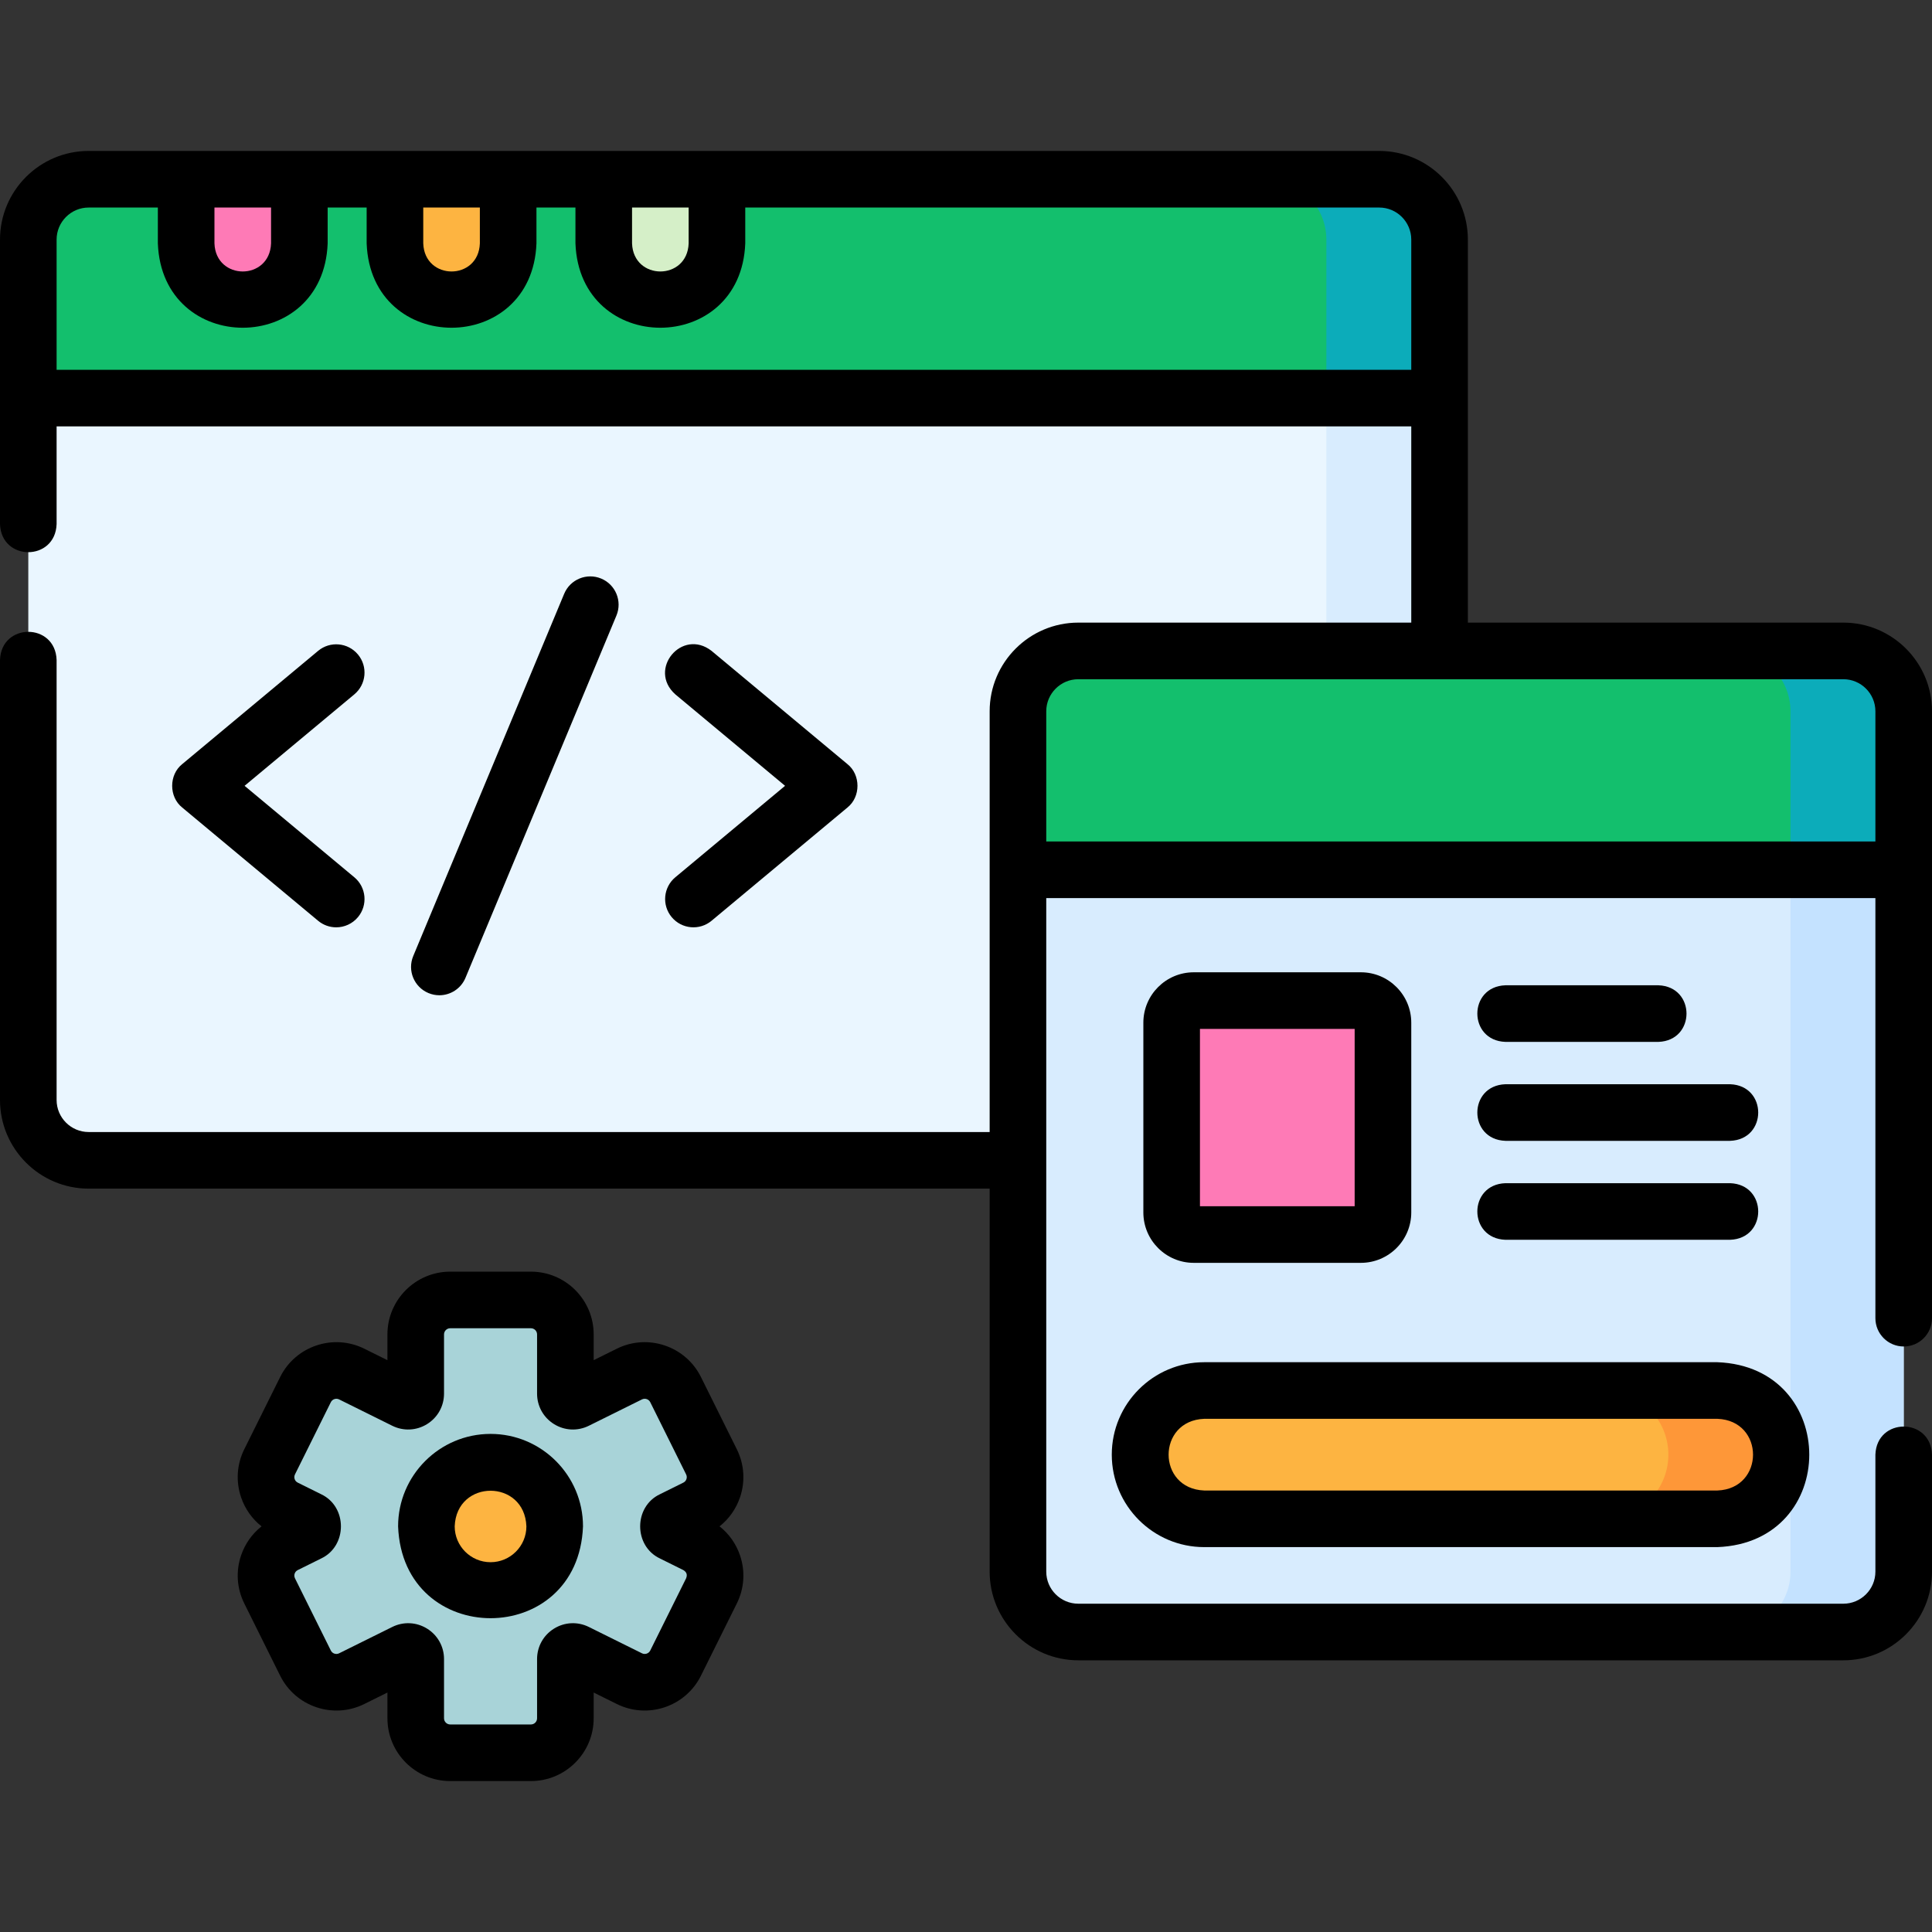
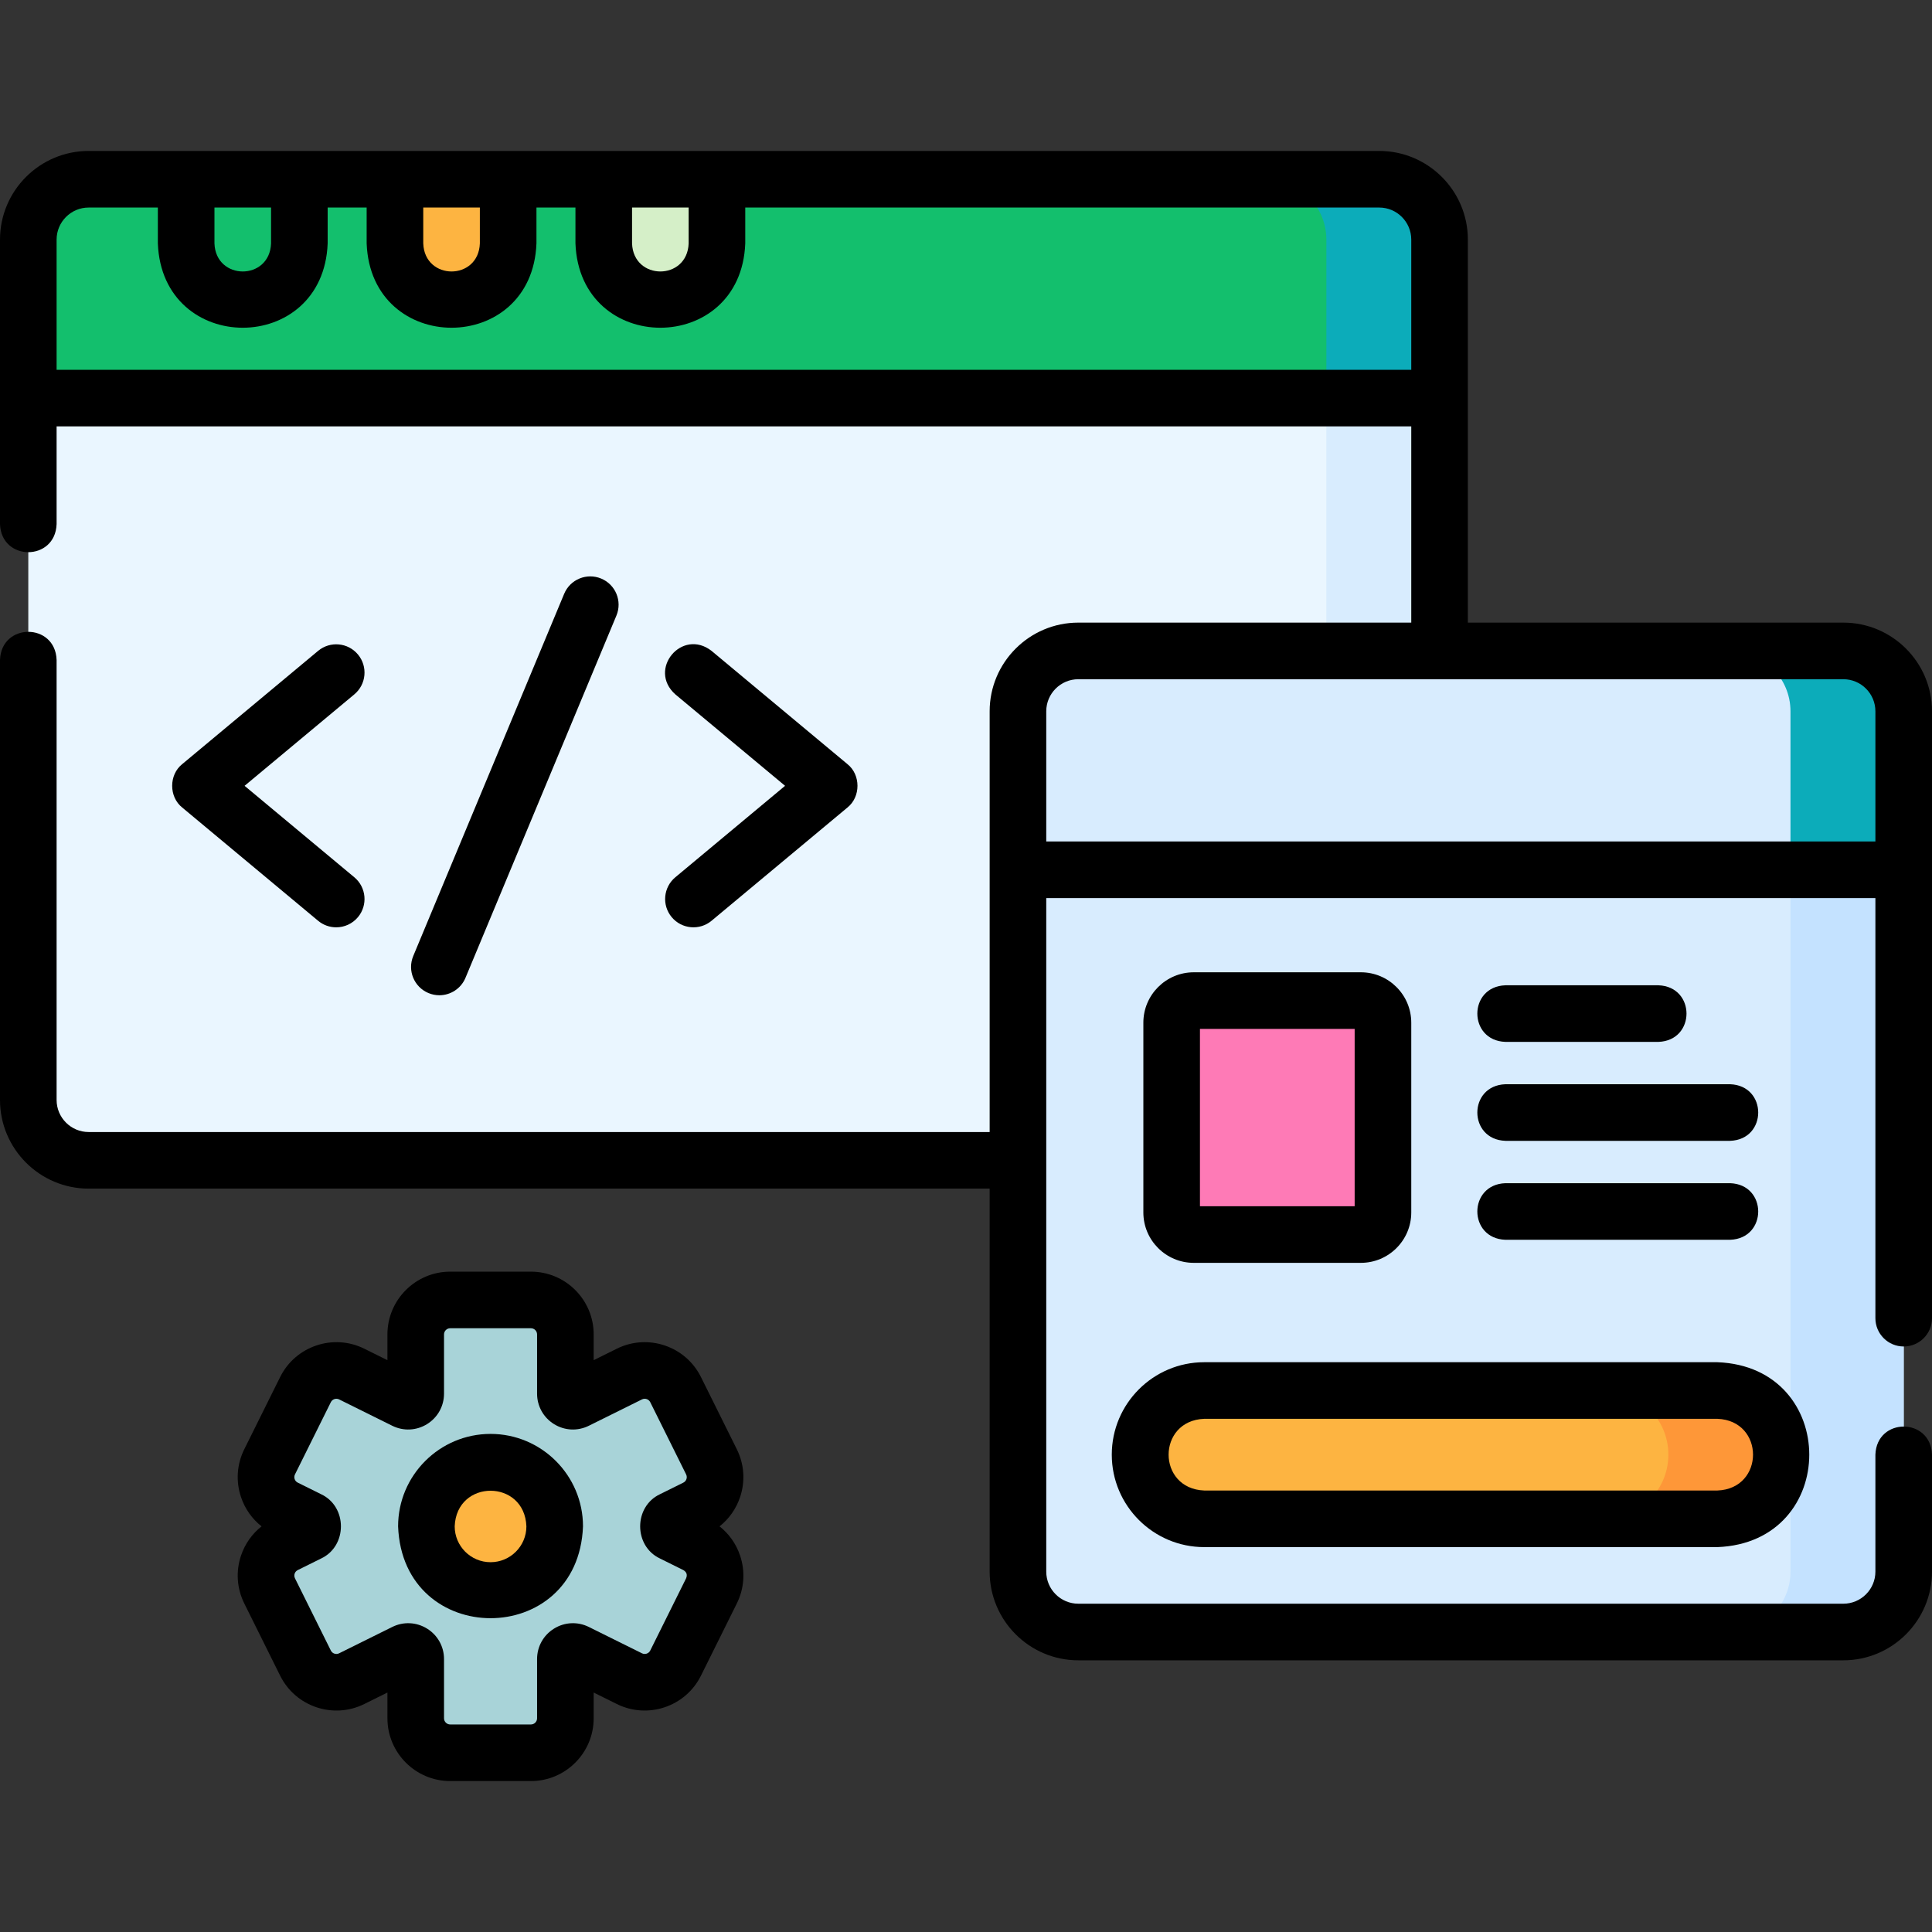
<svg xmlns="http://www.w3.org/2000/svg" width="512" height="512" viewBox="0 0 512 512" fill="none">
  <rect x="0" y="0" width="512" height="512" fill="#333333" stroke="none" />
  <path d="M365.5 307.5H23.5C14.663 307.5 7.5 300.337 7.5 291.5V63.5C7.5 54.663 14.663 47.5 23.5 47.5H365.5C374.337 47.5 381.5 54.663 381.5 63.5V291.5C381.5 300.337 374.337 307.5 365.5 307.5Z" fill="#EAF6FF" />
  <path d="M365.5 47.5H335.5C344.337 47.5 351.5 54.663 351.5 63.5V291.5C351.5 300.337 344.337 307.5 335.5 307.5H365.5C374.337 307.5 381.5 300.337 381.5 291.5V63.5C381.5 54.663 374.337 47.5 365.5 47.5Z" fill="#D8ECFE" />
  <path d="M381.5 105.5H7.5V63.5C7.5 54.663 14.663 47.5 23.5 47.5H365.5C374.337 47.5 381.5 54.663 381.5 63.5V105.5Z" fill="#13BF6D" />
  <path d="M365.5 47.5H335.5C344.337 47.5 351.5 54.663 351.5 63.5V105.5H381.5V63.5C381.5 54.663 374.337 47.5 365.5 47.5Z" fill="#0CACBA" />
  <path d="M130 421.5C139.389 421.5 147 413.889 147 404.5C147 395.111 139.389 387.5 130 387.5C120.611 387.5 113 395.111 113 404.5C113 413.889 120.611 421.5 130 421.5Z" fill="#EAF6FF" />
  <path d="M188.543 387.392L179.041 368.263C176.796 363.744 171.314 361.898 166.793 364.14L152.717 371.12C151.388 371.779 149.829 370.812 149.829 369.328V353.63C149.829 348.588 145.742 344.501 140.7 344.501H119.308C114.262 344.501 110.171 348.592 110.171 353.638V369.328C110.171 370.812 108.612 371.779 107.283 371.12L93.207 364.14C88.686 361.898 83.204 363.744 80.959 368.263L71.457 387.392C69.213 391.91 71.058 397.391 75.577 399.632L81.782 402.709C83.264 403.444 83.264 405.558 81.782 406.293L75.577 409.37C71.058 411.611 69.213 417.092 71.457 421.61L80.961 440.744C83.205 445.261 88.684 447.106 93.203 444.865L107.284 437.883C108.613 437.224 110.172 438.191 110.172 439.675V455.365C110.172 460.411 114.263 464.502 119.309 464.502H140.7C145.742 464.502 149.829 460.415 149.829 455.373V439.675C149.829 438.191 151.388 437.224 152.717 437.883L166.798 444.865C171.317 447.106 176.796 445.261 179.04 440.744L188.546 421.606C190.789 417.091 188.944 411.613 184.428 409.373L178.219 406.294C176.737 405.559 176.737 403.445 178.219 402.71L184.424 399.633C188.942 397.391 190.787 391.909 188.543 387.392V387.392Z" fill="#EAF6FF" />
  <path d="M130 421.5C139.389 421.5 147 413.889 147 404.5C147 395.111 139.389 387.5 130 387.5C120.611 387.5 113 395.111 113 404.5C113 413.889 120.611 421.5 130 421.5Z" fill="#EAF6FF" />
  <path d="M188.543 387.392L179.041 368.263C176.796 363.744 171.314 361.898 166.793 364.14L152.717 371.12C151.388 371.779 149.829 370.812 149.829 369.328V353.63C149.829 348.588 145.742 344.501 140.7 344.501H119.308C114.262 344.501 110.171 348.592 110.171 353.638V369.328C110.171 370.812 108.612 371.779 107.283 371.12L93.207 364.14C88.686 361.898 83.204 363.744 80.959 368.263L71.457 387.392C69.213 391.91 71.058 397.391 75.577 399.632L81.782 402.709C83.264 403.444 83.264 405.558 81.782 406.293L75.577 409.37C71.058 411.611 69.213 417.092 71.457 421.61L80.961 440.744C83.205 445.261 88.684 447.106 93.203 444.865L107.284 437.883C108.613 437.224 110.172 438.191 110.172 439.675V455.365C110.172 460.411 114.263 464.502 119.309 464.502H140.7C145.742 464.502 149.829 460.415 149.829 455.373V439.675C149.829 438.191 151.388 437.224 152.717 437.883L166.798 444.865C171.317 447.106 176.796 445.261 179.04 440.744L188.546 421.606C190.789 417.091 188.944 411.613 184.428 409.373L178.219 406.294C176.737 405.559 176.737 403.445 178.219 402.71L184.424 399.633C188.942 397.391 190.787 391.909 188.543 387.392V387.392Z" fill="#A8D3D8" />
  <path d="M130 421.5C139.389 421.5 147 413.889 147 404.5C147 395.111 139.389 387.5 130 387.5C120.611 387.5 113 395.111 113 404.5C113 413.889 120.611 421.5 130 421.5Z" fill="#FDB441" />
-   <path d="M64.333 79.5C56.049 79.5 49.333 72.784 49.333 64.5V47.5H79.333V64.5C79.333 72.784 72.618 79.5 64.333 79.5Z" fill="#FE7AB6" />
  <path d="M119.667 79.5C111.383 79.5 104.667 72.784 104.667 64.5V47.5H134.667V64.5C134.667 72.784 127.951 79.5 119.667 79.5Z" fill="#FDB441" />
  <path d="M175 79.5C166.716 79.5 160 72.784 160 64.5V47.5H190V64.5C190 72.784 183.284 79.5 175 79.5Z" fill="#D5EFC8" />
  <path d="M488.5 432.5H285.768C276.931 432.5 269.768 425.337 269.768 416.5V188.5C269.768 179.663 276.931 172.5 285.768 172.5H488.5C497.337 172.5 504.5 179.663 504.5 188.5V416.5C504.5 425.337 497.337 432.5 488.5 432.5Z" fill="#D8ECFE" />
  <path d="M488.5 172.5H458.5C467.337 172.5 474.5 179.663 474.5 188.5V416.5C474.5 425.337 467.337 432.5 458.5 432.5H488.5C497.337 432.5 504.5 425.337 504.5 416.5V188.5C504.5 179.663 497.337 172.5 488.5 172.5Z" fill="#C4E2FF" />
  <path d="M302.134 385.5C302.134 376.111 309.745 368.5 319.134 368.5H455.134C464.523 368.5 472.134 376.111 472.134 385.5C472.134 394.889 464.523 402.5 455.134 402.5H319.134C309.745 402.5 302.134 394.889 302.134 385.5Z" fill="#FDB441" />
  <path d="M455.134 368.5H425.134C434.523 368.5 442.134 376.111 442.134 385.5C442.134 394.889 434.523 402.5 425.134 402.5H455.134C464.523 402.5 472.134 394.889 472.134 385.5C472.134 376.111 464.523 368.5 455.134 368.5Z" fill="#FE9738" />
-   <path d="M504.5 230.5H269.768V188.5C269.768 179.663 276.931 172.5 285.768 172.5H488.5C497.337 172.5 504.5 179.663 504.5 188.5V230.5Z" fill="#13BF6D" />
  <path d="M488.5 172.5H458.5C467.337 172.5 474.5 179.663 474.5 188.5V230.5H504.5V188.5C504.5 179.663 497.337 172.5 488.5 172.5Z" fill="#0CACBA" />
  <path d="M360.645 327.167H316.354C313.121 327.167 310.499 324.546 310.499 321.312V271.021C310.499 267.788 313.12 265.166 316.354 265.166H360.645C363.878 265.166 366.5 267.787 366.5 271.021V321.312C366.5 324.545 363.879 327.167 360.645 327.167Z" fill="#FE7AB6" />
  <path d="M94.863 173.449C92.211 170.266 87.481 169.836 84.3 172.489L48.3 202.489C44.737 205.314 44.738 211.187 48.3 214.012L84.3 244.012C85.702 245.18 87.404 245.751 89.097 245.75C91.245 245.75 93.379 244.831 94.863 243.051C97.515 239.869 97.085 235.14 93.903 232.488L64.816 208.25L93.902 184.012C97.084 181.36 97.515 176.631 94.863 173.449Z" fill="black" />
  <path d="M178.006 243.051C180.669 246.246 185.405 246.652 188.569 244.011L224.569 214.011C228.132 211.186 228.131 205.313 224.569 202.488L188.569 172.488C180.719 166.396 171.561 177.397 178.966 184.011L208.052 208.249L178.966 232.487C175.784 235.14 175.354 239.869 178.006 243.051V243.051Z" fill="black" />
  <path d="M116.431 263.752C119.368 263.752 122.157 262.015 123.357 259.135L163.357 163.135C164.95 159.311 163.142 154.92 159.319 153.327C155.495 151.734 151.104 153.541 149.511 157.365L109.511 253.365C107.918 257.189 109.726 261.58 113.549 263.173C114.493 263.566 115.469 263.752 116.431 263.752Z" fill="black" />
  <path d="M130 380C116.491 380 105.5 390.991 105.5 404.5C106.732 436.958 153.273 436.949 154.5 404.5C154.5 390.991 143.509 380 130 380ZM130 414C124.762 414 120.5 409.738 120.5 404.5C120.978 391.914 139.024 391.918 139.5 404.5C139.5 409.738 135.238 414 130 414Z" fill="black" />
  <path d="M190.687 404.5C193.197 402.522 195.083 399.859 196.127 396.759C197.545 392.548 197.237 388.036 195.261 384.056L185.76 364.927C181.681 356.713 171.679 353.346 163.463 357.42L157.33 360.461V353.629C157.33 344.46 149.871 337 140.701 337H119.309C110.136 337 102.672 344.463 102.672 353.637V360.461L96.539 357.42C88.324 353.347 78.321 356.713 74.243 364.926L64.741 384.056C62.764 388.036 62.457 392.547 63.875 396.759C64.918 399.859 66.805 402.523 69.316 404.5C66.805 406.478 64.919 409.142 63.875 412.241C62.457 416.452 62.765 420.964 64.742 424.944L74.246 444.078C78.323 452.288 88.323 455.656 96.537 451.582L102.674 448.539V455.364C102.674 464.537 110.137 472.001 119.311 472.001H140.7C149.869 472.001 157.329 464.542 157.329 455.372V448.539L163.466 451.582C171.682 455.655 181.679 452.289 185.757 444.078L195.263 424.94C197.239 420.961 197.547 416.451 196.129 412.241C195.085 409.141 193.199 406.477 190.687 404.5V404.5ZM181.828 418.267L172.323 437.405C171.922 438.213 170.936 438.543 170.13 438.143L156.049 431.161C153.083 429.691 149.632 429.855 146.821 431.6C144.008 433.345 142.329 436.363 142.329 439.673V455.371C142.329 456.269 141.598 457 140.7 457H119.308C118.406 457 117.671 456.266 117.671 455.363V439.673C117.671 436.363 115.992 433.345 113.179 431.6C110.362 429.852 106.909 429.694 103.95 431.162L89.869 438.144C89.063 438.546 88.077 438.214 87.676 437.406L78.173 418.273C77.925 417.773 77.99 417.32 78.088 417.028C78.186 416.736 78.408 416.337 78.908 416.089L85.112 413.013C92.095 409.713 92.093 399.289 85.113 395.99L78.908 392.913C78.408 392.665 78.186 392.265 78.088 391.974C77.99 391.682 77.925 391.229 78.172 390.73L87.674 371.6C88.076 370.79 89.063 370.458 89.873 370.86L103.95 377.84C106.915 379.309 110.366 379.146 113.178 377.401C115.991 375.656 117.67 372.638 117.67 369.328V353.638C117.67 352.736 118.404 352.001 119.307 352.001H140.7C141.598 352.001 142.329 352.732 142.329 353.63V369.328C142.329 372.638 144.008 375.656 146.821 377.401C149.633 379.146 153.083 379.31 156.05 377.839L170.126 370.859C170.938 370.457 171.922 370.789 172.326 371.6L181.828 390.729C182.076 391.229 182.011 391.681 181.912 391.973C181.814 392.265 181.592 392.664 181.092 392.912L174.888 395.988C167.905 399.288 167.907 409.712 174.888 413.011L181.096 416.09C181.971 416.623 182.204 417.313 181.828 418.267Z" fill="black" />
  <path d="M398.956 276.111H439.497C449.428 275.767 449.42 261.452 439.497 261.111H398.956C389.025 261.456 389.032 275.77 398.956 276.111Z" fill="black" />
  <path d="M398.956 302.333H458.5C468.431 301.989 468.423 287.674 458.5 287.333H398.956C389.025 287.678 389.032 301.993 398.956 302.333Z" fill="black" />
  <path d="M398.956 328.556H458.5C468.431 328.212 468.423 313.897 458.5 313.556H398.956C389.025 313.9 389.032 328.215 398.956 328.556Z" fill="black" />
  <path d="M504.5 356.833C508.642 356.833 512 353.475 512 349.333V188.5C512 175.542 501.458 165 488.5 165H389V63.5C389 50.542 378.458 40 365.5 40H23.5C10.542 40 0 50.542 0 63.5V138.889C0.344 148.82 14.659 148.812 15 138.889V113H374V165H285.768C272.81 165 262.268 175.542 262.268 188.5V300H23.5C18.813 300 15 296.187 15 291.5V174.889C14.656 164.958 0.341 164.966 0 174.889V291.5C0 304.458 10.542 315 23.5 315H262.268V416.5C262.268 429.458 272.81 440 285.768 440H488.5C501.458 440 512 429.458 512 416.5V385.5C511.656 375.569 497.341 375.577 497 385.5V416.5C497 421.187 493.187 425 488.5 425H285.768C281.081 425 277.268 421.187 277.268 416.5V238H497V349.333C497 353.476 500.358 356.833 504.5 356.833V356.833ZM182.5 55V64.5C182.147 74.429 167.85 74.422 167.5 64.5V55H182.5ZM127.167 55V64.5C126.814 74.429 112.517 74.422 112.167 64.5V55H127.167ZM71.833 55V64.5C71.48 74.429 57.183 74.422 56.833 64.5V55H71.833ZM15 98V63.5C15 58.813 18.813 55 23.5 55H41.833V64.5C42.967 94.316 85.709 94.293 86.833 64.5V55H97.166V64.5C98.3 94.316 141.042 94.293 142.166 64.5V55H152.5V64.5C153.634 94.316 196.376 94.293 197.5 64.5V55H365.5C370.187 55 374 58.813 374 63.5V98H15ZM277.268 223V188.5C277.268 183.813 281.081 180 285.768 180H488.5C493.187 180 497 183.813 497 188.5V223H277.268Z" fill="black" />
  <path d="M294.634 385.5C294.634 399.009 305.625 410 319.134 410H455.134C487.6 408.764 487.575 362.224 455.134 361H319.134C305.625 361 294.634 371.991 294.634 385.5ZM319.134 376H455.134C467.723 376.479 467.713 394.525 455.134 395H319.134C306.545 394.521 306.554 376.475 319.134 376Z" fill="black" />
  <path d="M360.646 334.667C368.01 334.667 374 328.676 374 321.313V271.022C374 263.658 368.009 257.667 360.646 257.667H316.355C308.991 257.667 303.001 263.658 303.001 271.022V321.313C303.001 328.677 308.992 334.667 316.355 334.667H360.646ZM318 272.667H359V319.667H318V272.667Z" fill="black" />
</svg>